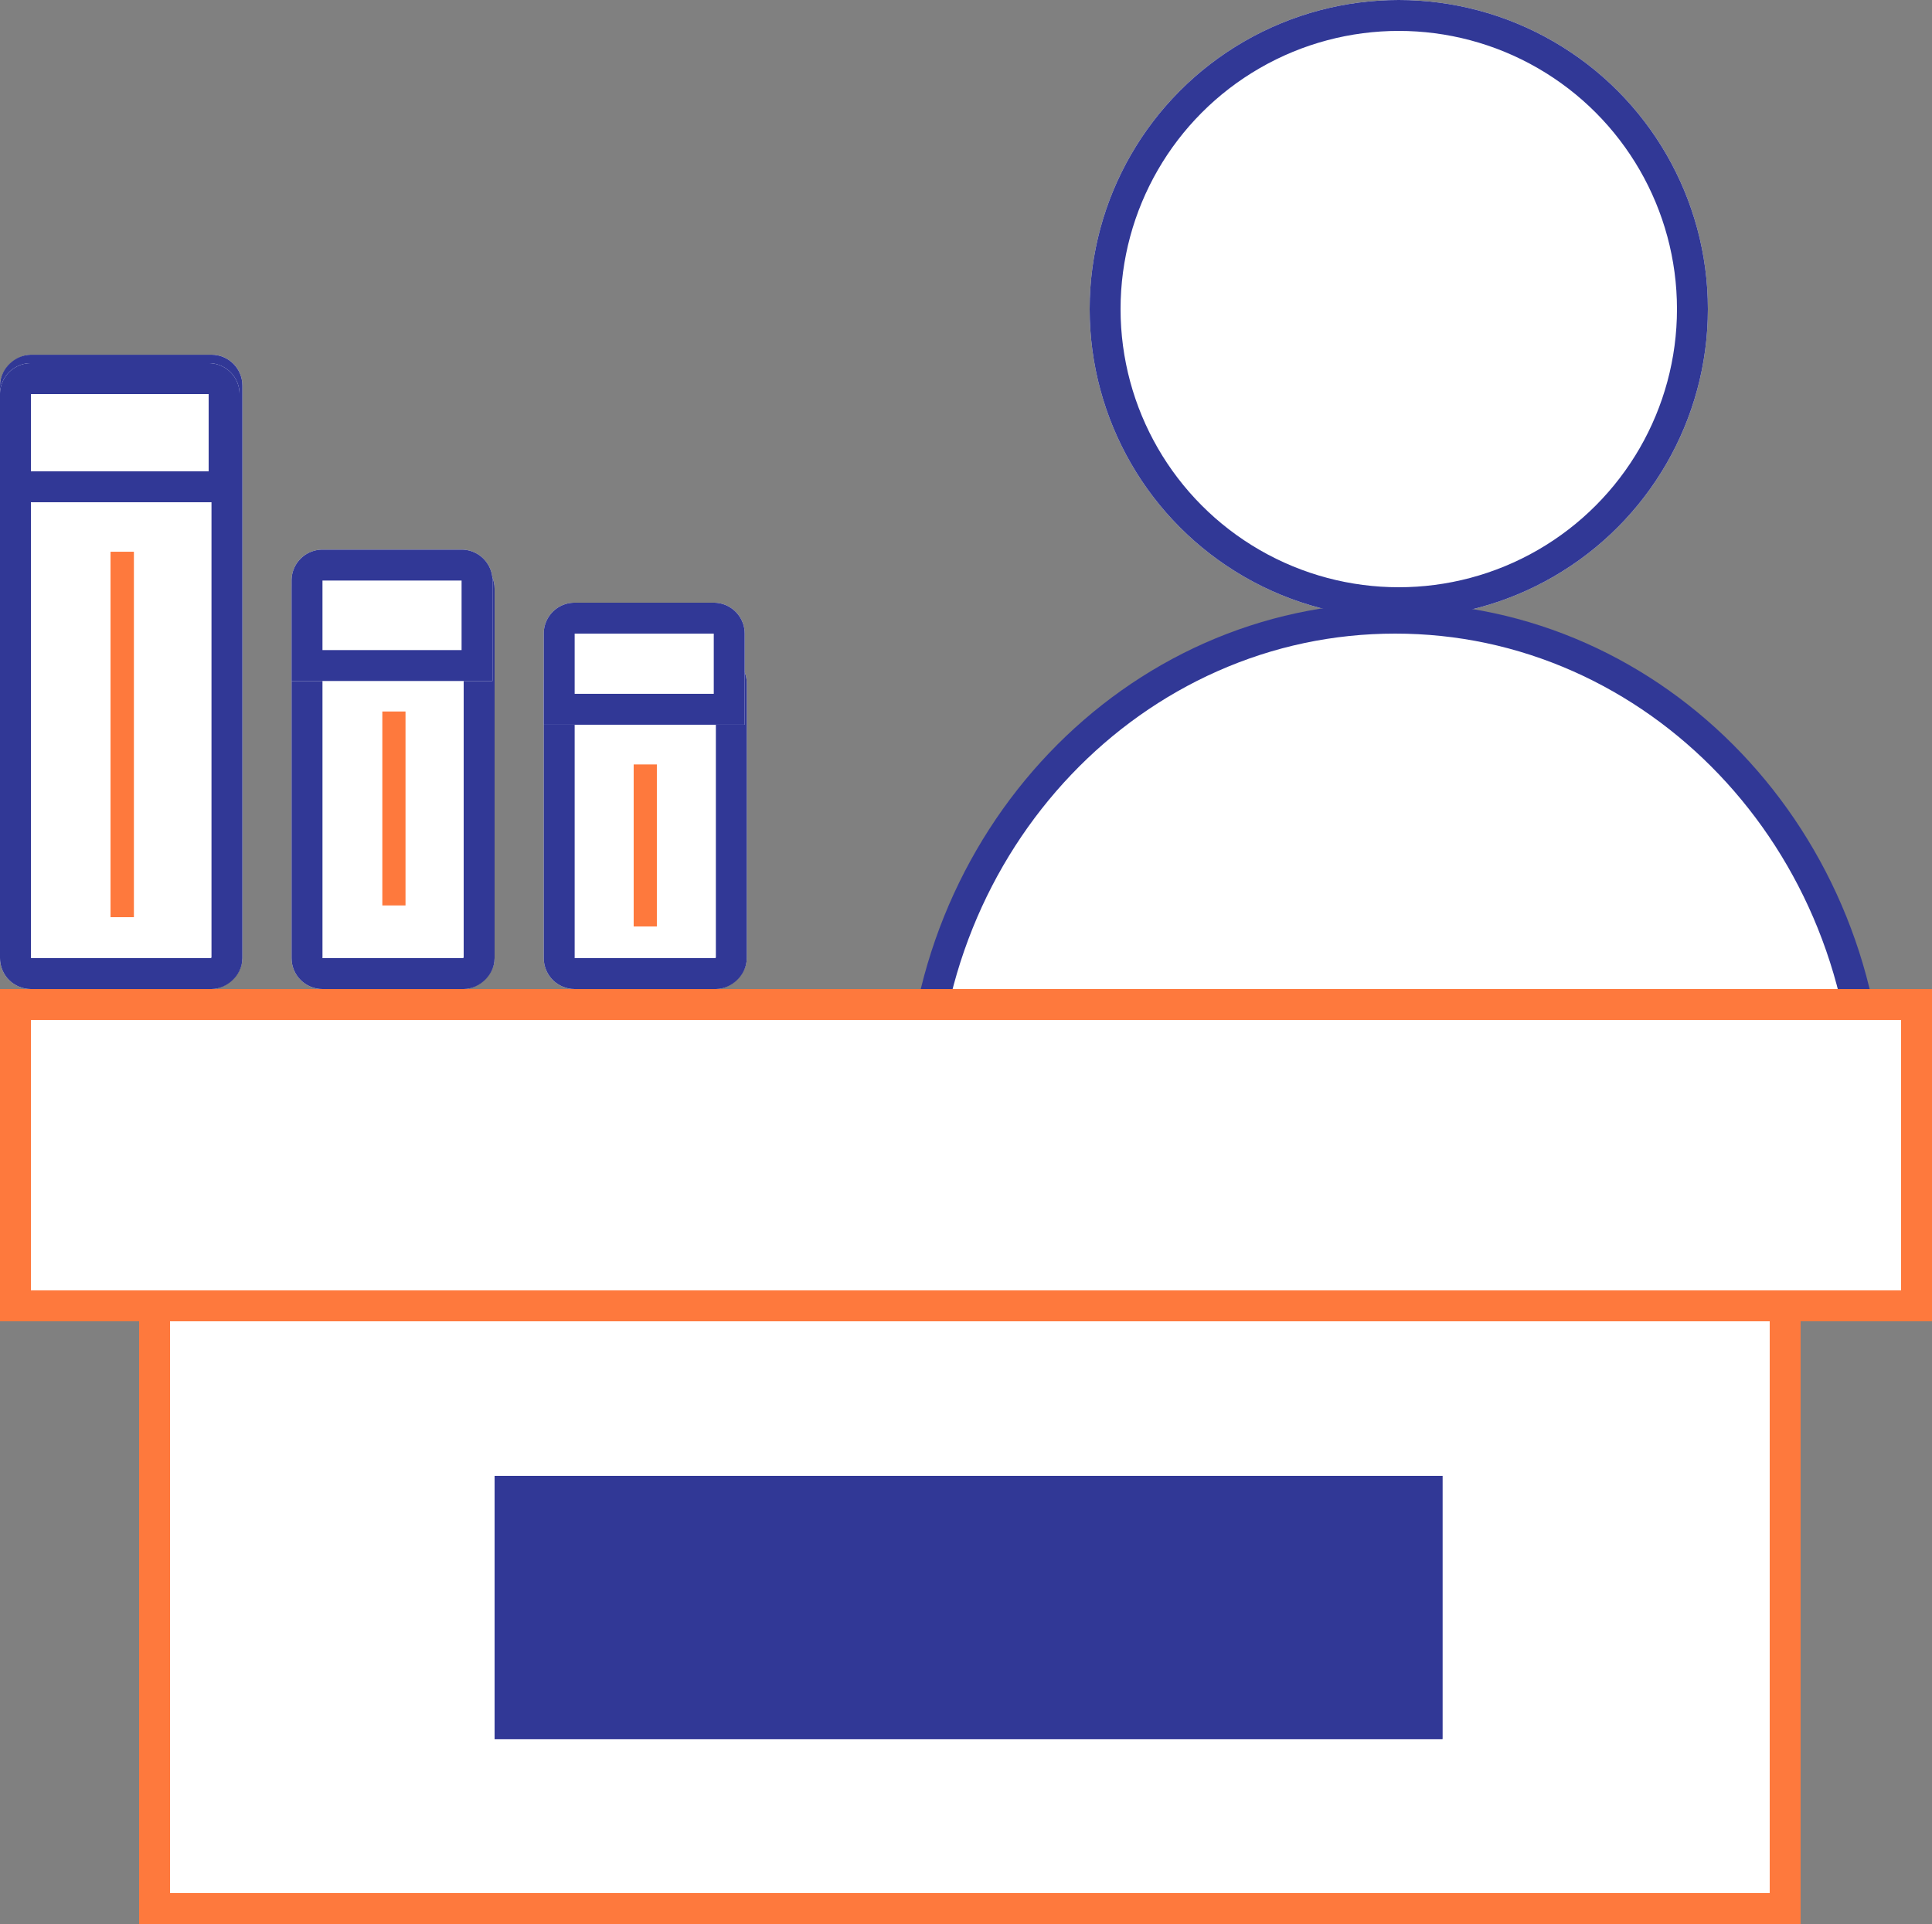
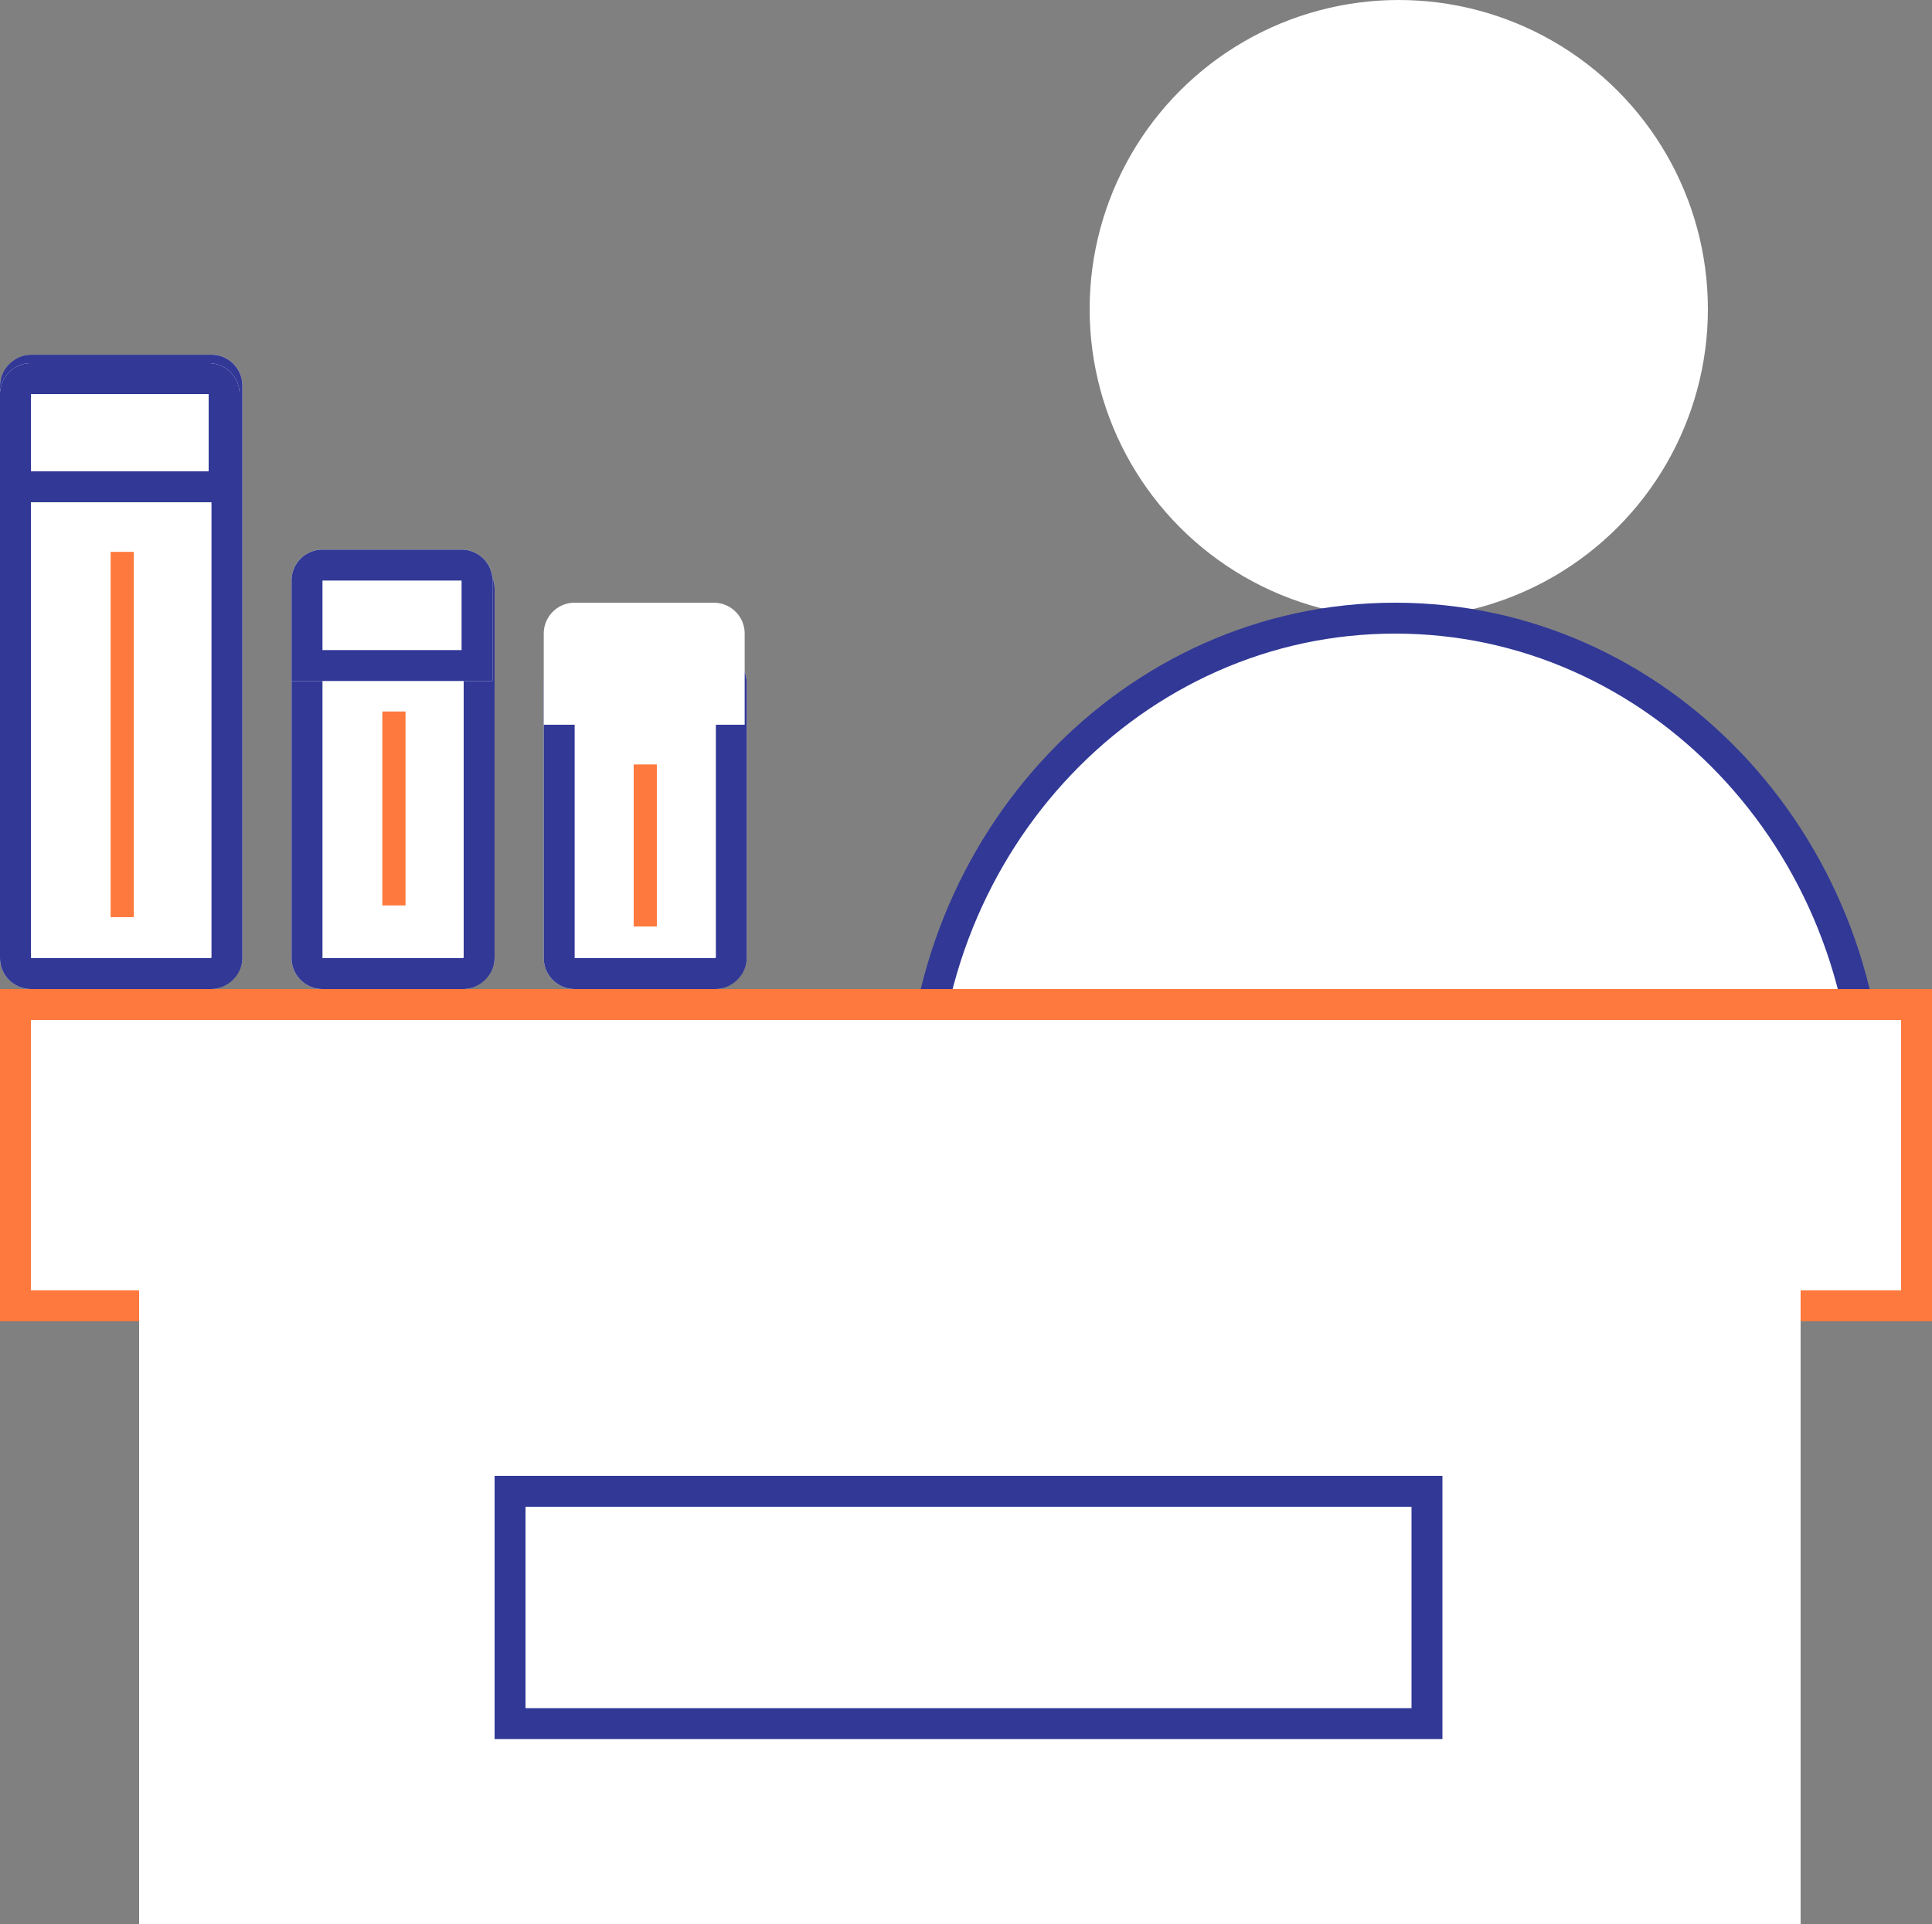
<svg xmlns="http://www.w3.org/2000/svg" xmlns:xlink="http://www.w3.org/1999/xlink" width="250" height="249" viewBox="0 0 250 249">
  <rect x="0" y="0" width="250" height="249" fill="#808080" stroke="none" />
  <defs>
    <clipPath id="b">
      <use xlink:href="#a" />
    </clipPath>
    <clipPath id="d">
      <use xlink:href="#c" />
    </clipPath>
    <clipPath id="f">
      <use xlink:href="#e" />
    </clipPath>
  </defs>
  <g transform="translate(-1857 -3140)">
    <g transform="translate(1998 3140)" fill="#fff" stroke="#313896" stroke-width="4">
      <circle cx="40" cy="40" r="40" stroke="none" />
-       <circle cx="40" cy="40" r="38" fill="none" />
    </g>
    <g transform="translate(1974.18 3218)" fill="#fff">
      <path d="M 112.286 84.508 C 107.17 84.508 100.779 82.958 93.378 81.164 C 83.69 78.815 72.71 76.152 61.112 76.152 C 49.228 76.152 38.176 79.027 29.295 81.336 C 22.751 83.038 17.099 84.508 12.701 84.508 C 8.991 84.508 6.606 83.478 4.969 81.17 C 4.026 79.839 3.299 78.017 2.81 75.754 C 2.272 73.27 2 70.157 2 66.5 C 2 57.78 3.626 49.323 6.834 41.363 C 8.375 37.539 10.282 33.851 12.502 30.402 C 14.701 26.986 17.225 23.775 20.005 20.857 C 22.784 17.941 25.841 15.293 29.091 12.989 C 32.37 10.664 35.875 8.667 39.508 7.054 C 47.062 3.7 55.087 2 63.359 2 C 71.631 2 79.655 3.7 87.209 7.054 C 90.842 8.667 94.347 10.664 97.626 12.989 C 100.876 15.293 103.933 17.941 106.712 20.857 C 109.492 23.775 112.017 26.986 114.215 30.402 C 116.435 33.851 118.342 37.539 119.883 41.363 C 123.091 49.323 124.717 57.78 124.717 66.5 C 124.717 70.124 124.403 73.216 123.782 75.689 C 123.221 77.928 122.389 79.736 121.309 81.064 C 119.4 83.413 116.533 84.507 112.286 84.508 Z" stroke="none" />
      <path d="M 63.359 4 C 55.368 4 47.617 5.642 40.32 8.882 C 36.808 10.441 33.419 12.372 30.248 14.62 C 27.102 16.851 24.143 19.413 21.453 22.237 C 18.76 25.063 16.314 28.175 14.184 31.484 C 12.032 34.828 10.183 38.403 8.689 42.11 C 5.578 49.831 4 58.037 4 66.5 C 4 73.034 4.875 77.58 6.6 80.013 C 7.475 81.246 8.885 82.508 12.701 82.508 C 16.844 82.508 22.38 81.068 28.791 79.401 C 37.783 77.062 48.972 74.152 61.112 74.152 C 72.95 74.152 84.053 76.845 93.85 79.22 C 101.126 80.984 107.41 82.508 112.286 82.508 C 114.163 82.508 115.679 82.282 116.92 81.818 C 118.096 81.378 118.997 80.738 119.757 79.803 C 121.721 77.386 122.717 72.911 122.717 66.5 C 122.717 58.037 121.14 49.831 118.028 42.11 C 116.534 38.403 114.685 34.828 112.533 31.484 C 110.403 28.175 107.957 25.063 105.264 22.237 C 102.574 19.413 99.615 16.851 96.469 14.62 C 93.298 12.372 89.91 10.441 86.398 8.882 C 79.101 5.642 71.349 4 63.359 4 M 63.359 7.62939453125e-06 C 98.351 7.62939453125e-06 126.717 29.773 126.717 66.5 C 126.717 103.227 96.104 78.152 61.112 78.152 C 40.915 78.152 23.67 86.508 12.701 86.508 C 4.667 86.508 0 82.028 0 66.5 C 0 29.773 28.367 7.62939453125e-06 63.359 7.62939453125e-06 Z" stroke="none" fill="#313896" />
    </g>
    <g transform="translate(1857 3268)" fill="#fff">
      <path d="M 248 41 L 2 41 L 2 2 L 248 2 L 248 41 Z" stroke="none" />
      <path d="M 4 4 L 4 39 L 246 39 L 246 4 L 4 4 M 0 0 L 250 0 L 250 43 L 0 43 L 0 0 Z" stroke="none" fill="#fe793d" />
    </g>
    <g transform="translate(1875 3307)" fill="#fff" stroke="#fe793d" stroke-width="4">
      <rect width="215" height="82" stroke="none" />
-       <rect x="2" y="2" width="211" height="78" fill="none" />
    </g>
    <g transform="translate(1888.367 3185.905) rotate(90)" fill="#fff" stroke="#313896" stroke-width="4">
      <rect width="82.095" height="31.367" rx="4" stroke="none" />
      <rect x="2" y="2" width="78.095" height="27.367" rx="2" fill="none" />
    </g>
    <g transform="translate(1874.315 3211.419) rotate(90)" fill="#fe793d" stroke="#fe793d" stroke-width="4">
      <rect id="a" width="47.275" height="3" stroke="none" />
-       <path d="M0,1h47.275M45.275,0v3M47.275,2h-47.275M2,3v-3" fill="none" clip-path="url(#b)" />
    </g>
    <g transform="translate(1857 3187)" fill="#fff" stroke="#313896" stroke-width="4">
      <path d="M4,0H27a4,4,0,0,1,4,4V18a0,0,0,0,1,0,0H0a0,0,0,0,1,0,0V4A4,4,0,0,1,4,0Z" stroke="none" />
      <path d="M4,2H27a2,2,0,0,1,2,2V16a0,0,0,0,1,0,0H2a0,0,0,0,1,0,0V4A2,2,0,0,1,4,2Z" fill="none" />
    </g>
    <g transform="translate(37.728 26.284)">
      <g transform="translate(1883.272 3185.905) rotate(90)" fill="#fff" stroke="#313896" stroke-width="4">
        <rect width="55.811" height="26.272" rx="4" stroke="none" />
        <rect x="2" y="2" width="51.811" height="22.272" rx="2" fill="none" />
      </g>
      <g transform="translate(1871.745 3205.795) rotate(90)" fill="#fff" stroke="#fe793d" stroke-width="4">
        <rect id="c" width="25.103" height="3" stroke="none" />
        <path d="M0,1h25.103M23.103,0v3M25.103,2h-25.103M2,3v-3" fill="none" clip-path="url(#d)" />
      </g>
      <g transform="translate(1857 3184.847)" fill="#fff" stroke="#313896" stroke-width="4">
-         <path d="M4,0H22a4,4,0,0,1,4,4V17a0,0,0,0,1,0,0H0a0,0,0,0,1,0,0V4A4,4,0,0,1,4,0Z" stroke="none" />
+         <path d="M4,0H22a4,4,0,0,1,4,4V17a0,0,0,0,1,0,0H0V4A4,4,0,0,1,4,0Z" stroke="none" />
        <path d="M4,2H22a2,2,0,0,1,2,2V15a0,0,0,0,1,0,0H2a0,0,0,0,1,0,0V4A2,2,0,0,1,4,2Z" fill="none" />
      </g>
    </g>
    <g transform="translate(70.361 31.153)">
      <g transform="translate(1883.272 3193.278) rotate(90)" fill="#fff" stroke="#313896" stroke-width="4">
        <rect width="43.569" height="26.272" rx="4" stroke="none" />
        <rect x="2" y="2" width="39.569" height="22.272" rx="2" fill="none" />
      </g>
      <g transform="translate(1871.636 3207.781) rotate(90)" fill="#fff" stroke="#fe793d" stroke-width="4">
        <rect id="e" width="20.963" height="3" stroke="none" />
        <path d="M0,1h20.963M18.963,0v3M20.963,2h-20.963M2,3v-3" fill="none" clip-path="url(#f)" />
      </g>
      <g transform="translate(1857 3186.847)" fill="#fff" stroke="#313896" stroke-width="4">
        <path d="M4,0H22a4,4,0,0,1,4,4V15.794a0,0,0,0,1,0,0H0a0,0,0,0,1,0,0V4A4,4,0,0,1,4,0Z" stroke="none" />
-         <path d="M4,2H22a2,2,0,0,1,2,2v9.794a0,0,0,0,1,0,0H2a0,0,0,0,1,0,0V4A2,2,0,0,1,4,2Z" fill="none" />
      </g>
    </g>
    <g transform="translate(1921 3331)" fill="#313896" stroke="#313896" stroke-width="4">
-       <rect width="122.65" height="34.07" stroke="none" />
      <rect x="2" y="2" width="118.65" height="30.07" fill="none" />
    </g>
  </g>
</svg>